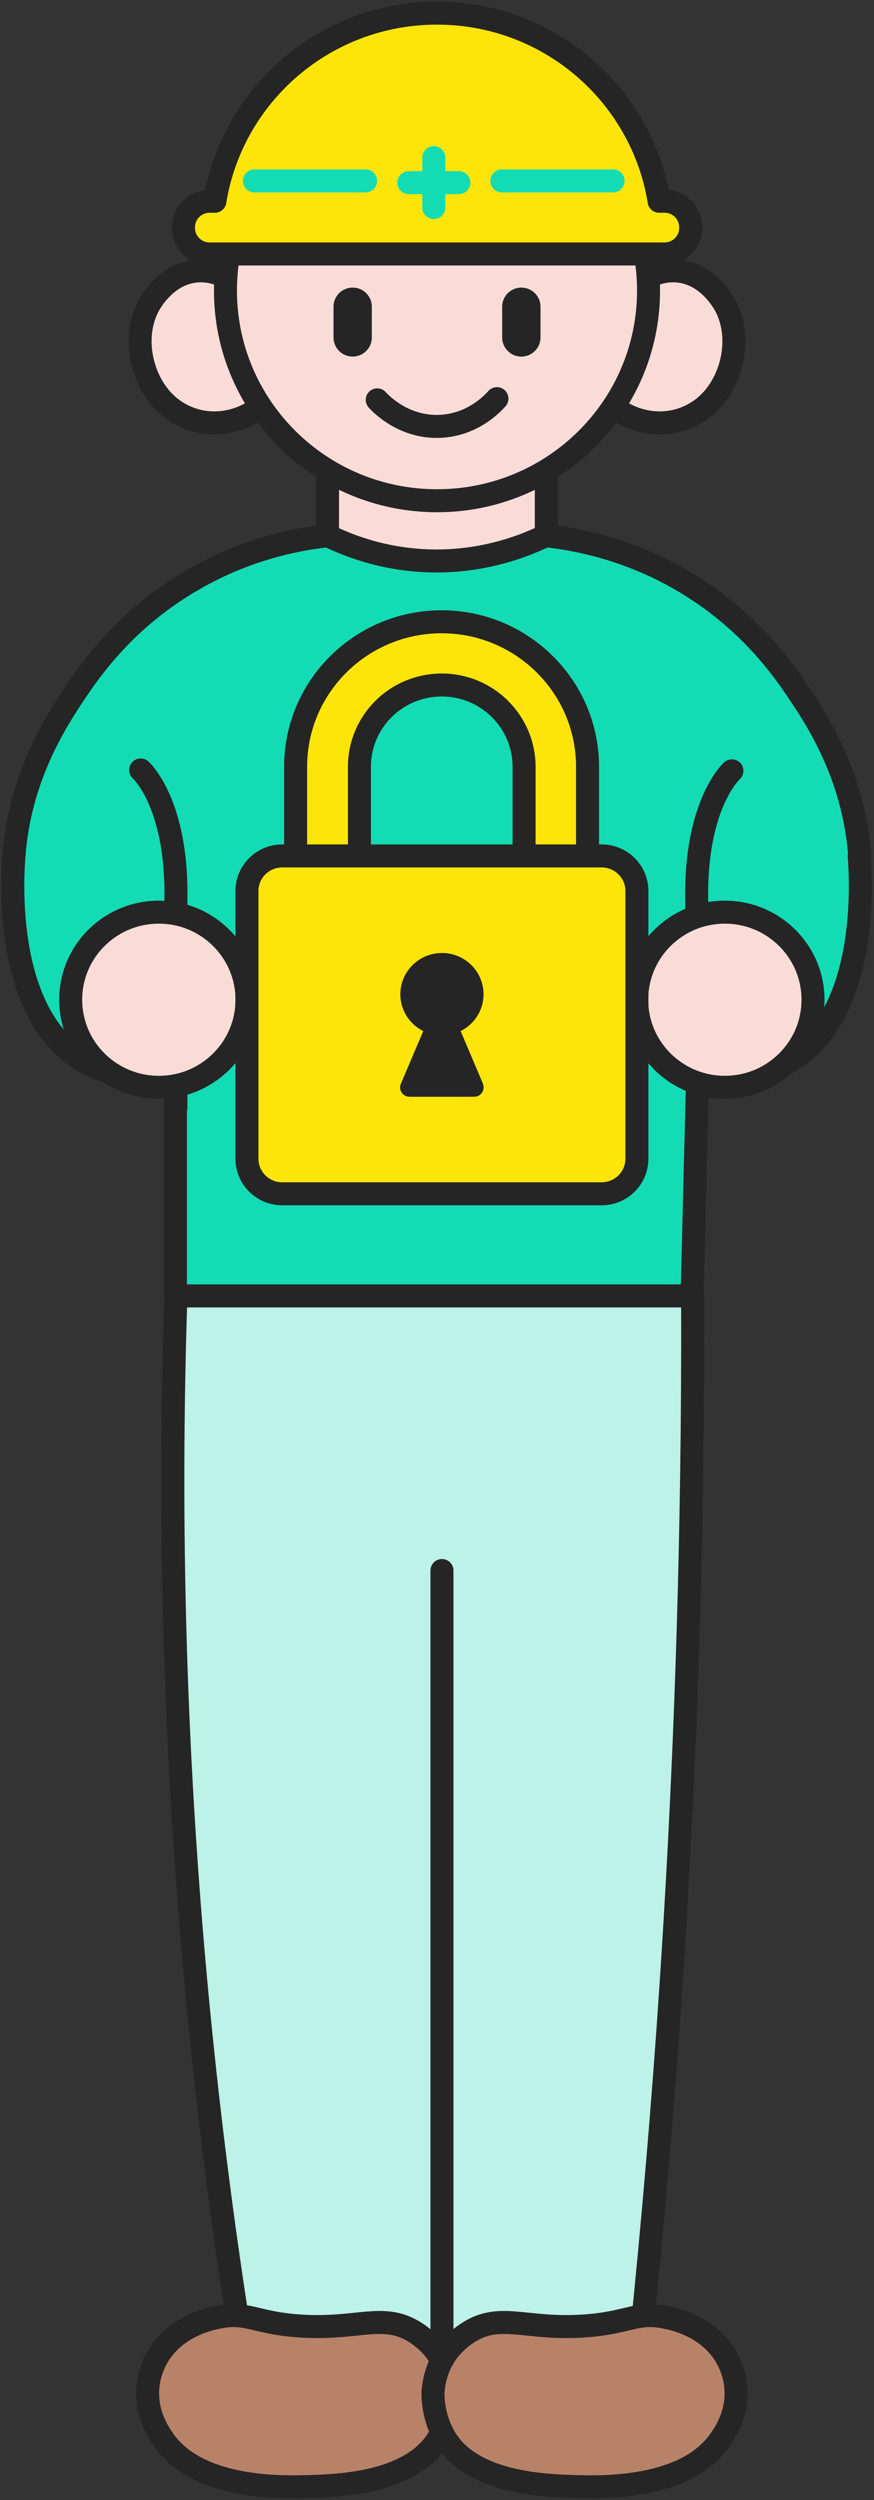
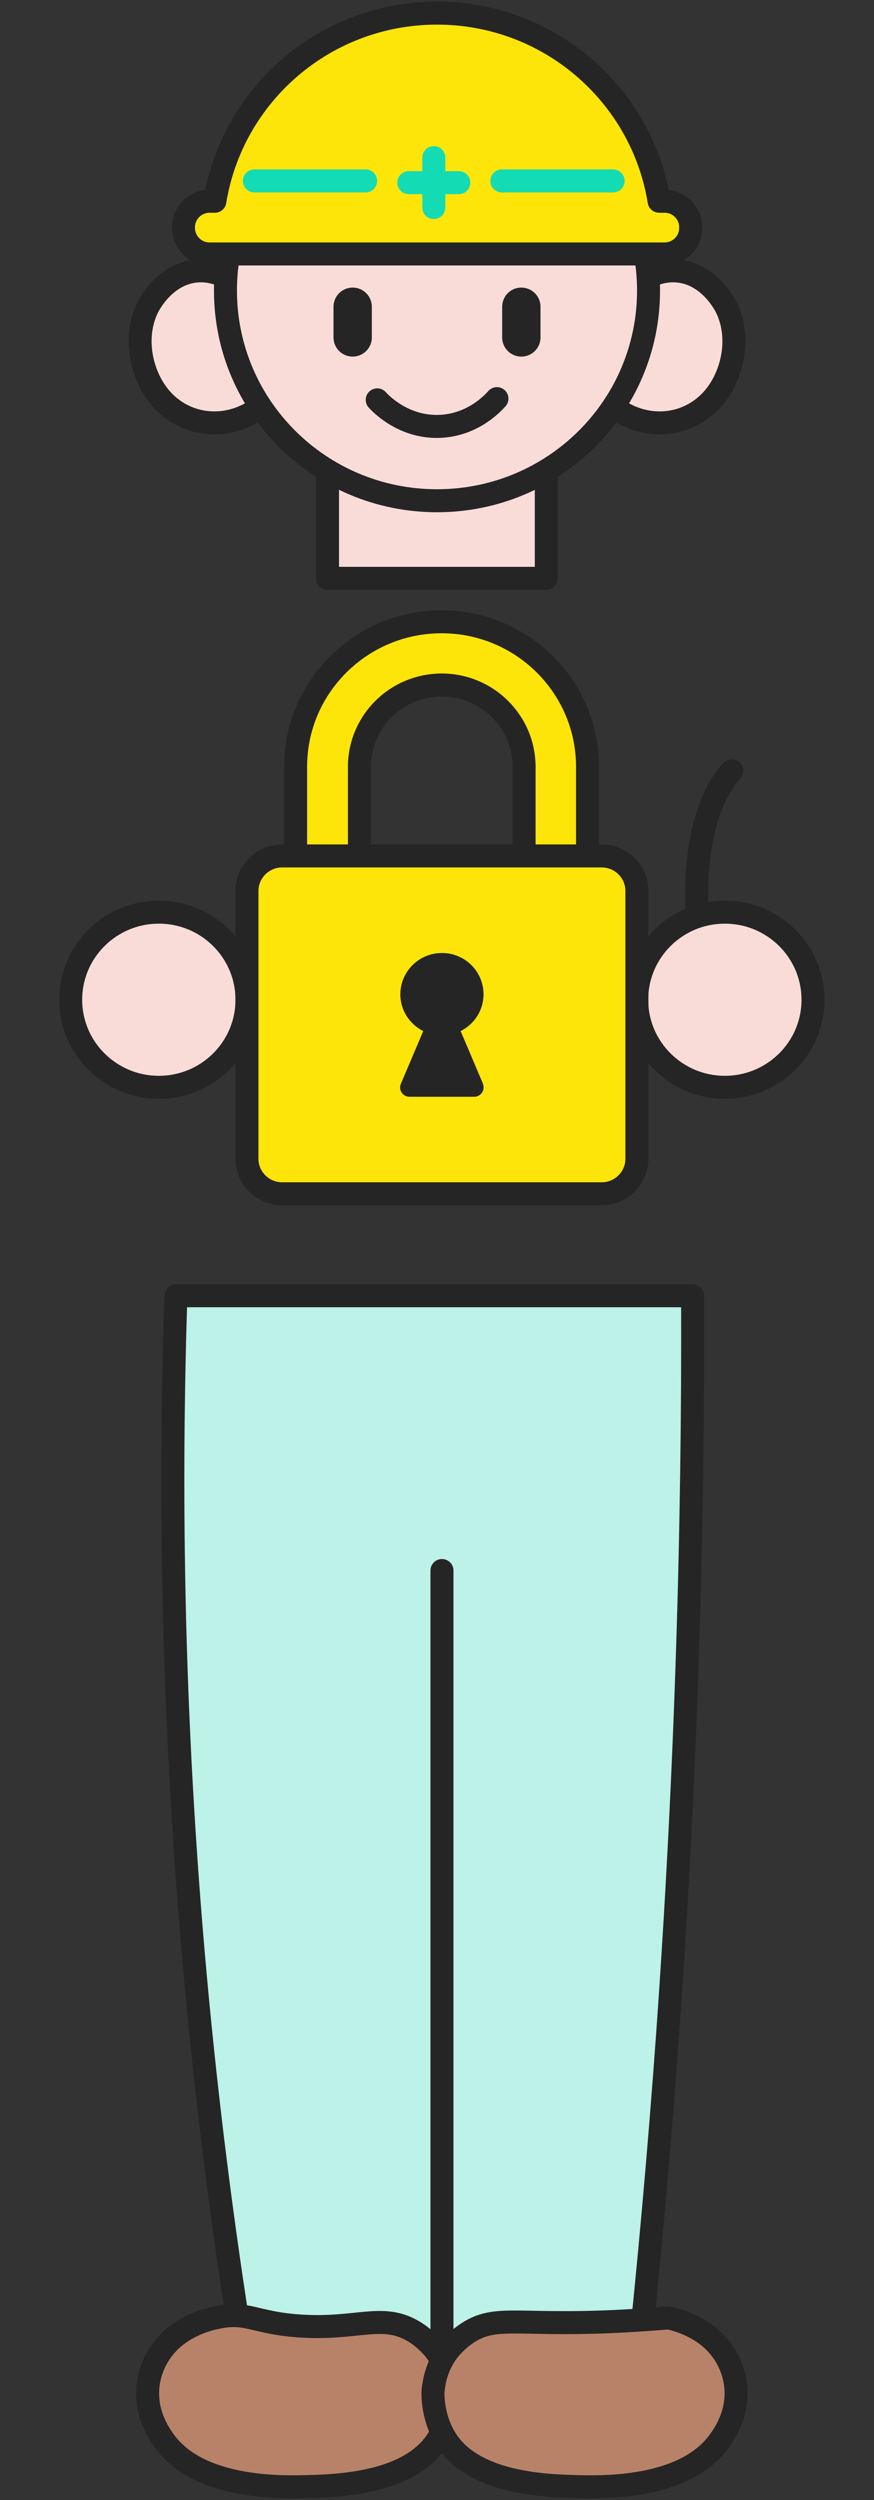
<svg xmlns="http://www.w3.org/2000/svg" width="57" height="163" viewBox="0 0 57 163" fill="none">
  <rect x="0" y="0" width="57" height="163" fill="#333333" stroke="none" />
  <g clip-path="url(#clip0_16024_26855)">
    <path d="M35.628 25.991H21.36V37.707H35.628V25.991Z" fill="#F9DCD8" stroke="#252525" stroke-width="1.5" stroke-linecap="round" stroke-linejoin="round" />
    <path d="M16.543 26.835C14.485 28.092 11.979 27.703 10.485 25.968C9.185 24.46 8.68 21.994 9.622 20.064C9.703 19.892 10.749 17.826 12.853 17.666C14.072 17.574 15.003 18.18 15.336 18.442" fill="#F9DCD8" />
    <path d="M16.543 26.835C14.485 28.092 11.979 27.703 10.485 25.968C9.185 24.46 8.68 21.994 9.622 20.064C9.703 19.892 10.749 17.826 12.853 17.666C14.072 17.574 15.003 18.18 15.336 18.442" stroke="#252525" stroke-width="1.5" stroke-linecap="round" stroke-linejoin="round" />
    <path d="M40.456 26.835C42.514 28.092 45.02 27.703 46.515 25.968C47.814 24.46 48.32 21.994 47.377 20.064C47.297 19.892 46.25 17.826 44.147 17.666C42.928 17.574 41.997 18.18 41.663 18.442" fill="#F9DCD8" />
    <path d="M40.456 26.835C42.514 28.092 45.02 27.703 46.515 25.968C47.814 24.46 48.32 21.994 47.377 20.064C47.297 19.892 46.25 17.826 44.147 17.666C42.928 17.574 41.997 18.18 41.663 18.442" stroke="#252525" stroke-width="1.5" stroke-linecap="round" stroke-linejoin="round" />
    <path d="M42.296 18.945C42.296 11.374 36.122 5.242 28.5 5.242C20.878 5.242 14.704 11.374 14.704 18.945C14.704 26.516 20.878 32.648 28.5 32.648C36.122 32.648 42.296 26.516 42.296 18.945Z" fill="#F9DCD8" stroke="#252525" stroke-width="1.5" stroke-linecap="round" stroke-linejoin="round" />
    <path d="M23 20L23 22" stroke="#252525" stroke-width="2.5" stroke-linecap="round" />
    <path d="M34 20L34 22" stroke="#252525" stroke-width="2.5" stroke-linecap="round" />
    <path d="M43.33 13.121H42.986C41.859 6.166 35.812 0.856 28.5 0.856C21.188 0.856 15.141 6.166 14.014 13.121H13.669C12.738 13.121 11.968 13.874 11.968 14.811V14.868C11.968 15.793 12.726 16.558 13.669 16.558H43.342C44.273 16.558 45.043 15.804 45.043 14.868V14.811C45.043 13.886 44.285 13.121 43.342 13.121H43.33Z" fill="#FDE509" stroke="#252525" stroke-width="1.5" stroke-linecap="round" stroke-linejoin="round" />
    <path d="M16.59 11.796L23.844 11.796" stroke="#13DCB5" stroke-width="1.5" stroke-linecap="round" stroke-linejoin="round" />
    <path d="M24.602 26.07C24.798 26.287 26.338 27.932 28.764 27.795C30.914 27.669 32.179 26.242 32.409 25.991" stroke="#252525" stroke-width="1.5" stroke-linecap="round" stroke-linejoin="round" />
    <path d="M16.107 155.041H41.537C42.319 147.721 42.997 140.207 43.549 132.51C44.745 115.724 45.227 99.68 45.17 84.481H11.473C10.991 98.937 11.324 114.936 13.06 132.202C13.865 140.184 14.899 147.801 16.107 155.041Z" fill="#1DD3B0" />
    <path d="M16.107 155.041H41.537C42.319 147.721 42.997 140.207 43.549 132.51C44.745 115.724 45.227 99.68 45.17 84.481H11.473C10.991 98.937 11.324 114.936 13.06 132.202C13.865 140.184 14.899 147.801 16.107 155.041Z" fill="white" fill-opacity="0.7" />
    <path d="M16.107 155.041H41.537C42.319 147.721 42.997 140.207 43.549 132.51C44.745 115.724 45.227 99.68 45.17 84.481H11.473C10.991 98.937 11.324 114.936 13.06 132.202C13.865 140.184 14.899 147.801 16.107 155.041Z" stroke="#252525" stroke-width="1.5" stroke-linecap="round" stroke-linejoin="round" />
-     <path d="M56.069 55.806C55.69 50.633 53.322 46.991 52.08 45.152C51.091 43.668 48.803 40.333 44.389 37.787C40.882 35.765 37.583 35.149 35.628 34.932C35.628 34.932 35.628 34.932 35.617 34.932C35.605 34.932 35.582 34.932 35.571 34.932C34.295 35.548 31.8 36.565 28.489 36.576C25.178 36.576 22.683 35.56 21.407 34.932C21.396 34.932 21.373 34.932 21.361 34.932C21.361 34.932 21.361 34.932 21.35 34.932C19.395 35.149 16.096 35.765 12.589 37.798C8.186 40.333 5.898 43.679 4.898 45.164C3.668 47.014 1.288 50.645 0.909 55.818C0.817 57.005 0.127 66.484 5.795 69.384C7.807 70.412 9.968 70.275 11.44 69.989V84.492H45.136C45.262 79.57 45.377 74.717 45.504 69.989C46.987 70.275 49.137 70.423 51.149 69.384C56.816 66.484 56.127 57.005 56.035 55.818L56.069 55.806Z" fill="#13DCB5" stroke="#252525" stroke-width="1.5" stroke-linecap="round" stroke-linejoin="round" />
-     <path d="M11.473 72.25C11.473 67.683 11.404 63.355 11.473 58.547C11.554 52.324 9.174 50.2 9.174 50.2" stroke="#252525" stroke-width="1.5" stroke-linecap="round" stroke-linejoin="round" />
    <path d="M45.435 69.966C45.435 65.399 45.504 63.412 45.435 58.604C45.354 52.381 47.734 50.257 47.734 50.257" stroke="#252525" stroke-width="1.5" stroke-linecap="round" stroke-linejoin="round" />
    <path d="M47.274 70.891C50.448 70.891 53.022 68.335 53.022 65.182C53.022 62.028 50.448 59.472 47.274 59.472C44.099 59.472 41.525 62.028 41.525 65.182C41.525 68.335 44.099 70.891 47.274 70.891Z" fill="#F9DCD8" stroke="#252525" stroke-width="1.5" stroke-linecap="round" stroke-linejoin="round" />
    <path d="M10.359 70.891C13.533 70.891 16.107 68.335 16.107 65.182C16.107 62.028 13.533 59.472 10.359 59.472C7.184 59.472 4.61 62.028 4.61 65.182C4.61 68.335 7.184 70.891 10.359 70.891Z" fill="#F9DCD8" stroke="#252525" stroke-width="1.5" stroke-linecap="round" stroke-linejoin="round" />
    <path d="M36.26 62.384C35.11 62.384 34.179 61.459 34.179 60.317V49.994C34.179 47.059 31.776 44.661 28.81 44.661C25.844 44.661 23.441 47.048 23.441 49.994V60.317C23.441 61.459 22.51 62.384 21.36 62.384C20.21 62.384 19.279 61.459 19.279 60.317V49.994C19.279 44.775 23.544 40.539 28.799 40.539C34.052 40.539 38.318 44.775 38.318 49.994V60.317C38.318 61.459 37.386 62.384 36.237 62.384H36.26Z" fill="#FDE509" stroke="#252525" stroke-width="1.5" stroke-miterlimit="10" />
    <path d="M39.237 55.806H18.406C17.136 55.806 16.106 56.829 16.106 58.09V75.55C16.106 76.812 17.136 77.834 18.406 77.834H39.237C40.507 77.834 41.537 76.812 41.537 75.55V58.09C41.537 56.829 40.507 55.806 39.237 55.806Z" fill="#FDE509" stroke="#252525" stroke-width="1.5" stroke-linecap="round" stroke-linejoin="round" />
    <path d="M31.501 70.663L30.041 67.226C30.926 66.78 31.535 65.878 31.535 64.828C31.535 63.332 30.317 62.133 28.822 62.133C27.328 62.133 26.109 63.343 26.109 64.828C26.109 65.878 26.718 66.78 27.603 67.226L26.143 70.663C25.971 71.063 26.27 71.508 26.707 71.508H30.926C31.363 71.508 31.662 71.063 31.489 70.663H31.501Z" fill="#252525" />
    <path d="M32.73 11.796H39.985" stroke="#13DCB5" stroke-width="1.5" stroke-linecap="round" stroke-linejoin="round" />
    <path d="M26.66 11.91H29.925" stroke="#13DCB5" stroke-width="1.5" stroke-linecap="round" stroke-linejoin="round" />
    <path d="M28.293 13.532V10.277" stroke="#13DCB5" stroke-width="1.5" stroke-linecap="round" stroke-linejoin="round" />
    <path d="M28.824 154.378V102.397" stroke="#252525" stroke-width="1.5" stroke-linecap="round" stroke-linejoin="round" />
    <path d="M29.385 155.794C29.385 155.794 29.535 157.427 28.58 158.992C26.798 161.915 22.073 162.064 20.142 162.121C18.486 162.166 12.911 162.349 10.657 159.06C10.37 158.649 9.542 157.439 9.634 155.794C9.703 154.515 10.289 153.602 10.542 153.259C11.669 151.706 13.451 151.261 13.98 151.135C14.014 151.135 14.037 151.124 14.049 151.124C16.084 150.644 16.544 151.444 19.51 151.649C23.258 151.912 24.901 150.793 26.936 151.98C27.856 152.517 28.408 153.271 28.465 153.351C29.178 154.333 29.328 155.326 29.374 155.783L29.385 155.794Z" fill="#B88268" stroke="#252525" stroke-width="1.5" stroke-linecap="round" stroke-linejoin="round" />
-     <path d="M28.247 155.794C28.247 155.794 28.097 157.427 29.052 158.992C30.834 161.915 35.559 162.064 37.49 162.121C39.145 162.166 44.721 162.349 46.975 159.06C47.262 158.649 48.09 157.439 47.998 155.794C47.929 154.515 47.343 153.602 47.09 153.259C45.963 151.706 44.181 151.261 43.652 151.135C43.618 151.135 43.595 151.124 43.583 151.124C41.548 150.644 41.089 151.444 38.122 151.649C34.374 151.912 32.73 150.793 30.696 151.98C29.776 152.517 29.224 153.271 29.166 153.351C28.454 154.333 28.304 155.326 28.258 155.783L28.247 155.794Z" fill="#B88268" stroke="#252525" stroke-width="1.5" stroke-linecap="round" stroke-linejoin="round" />
+     <path d="M28.247 155.794C28.247 155.794 28.097 157.427 29.052 158.992C30.834 161.915 35.559 162.064 37.49 162.121C39.145 162.166 44.721 162.349 46.975 159.06C47.262 158.649 48.09 157.439 47.998 155.794C47.929 154.515 47.343 153.602 47.09 153.259C45.963 151.706 44.181 151.261 43.652 151.135C43.618 151.135 43.595 151.124 43.583 151.124C34.374 151.912 32.73 150.793 30.696 151.98C29.776 152.517 29.224 153.271 29.166 153.351C28.454 154.333 28.304 155.326 28.258 155.783L28.247 155.794Z" fill="#B88268" stroke="#252525" stroke-width="1.5" stroke-linecap="round" stroke-linejoin="round" />
  </g>
  <defs>
    <clipPath id="clip0_16024_26855">
      <rect width="57" height="163" fill="white" />
    </clipPath>
  </defs>
</svg>